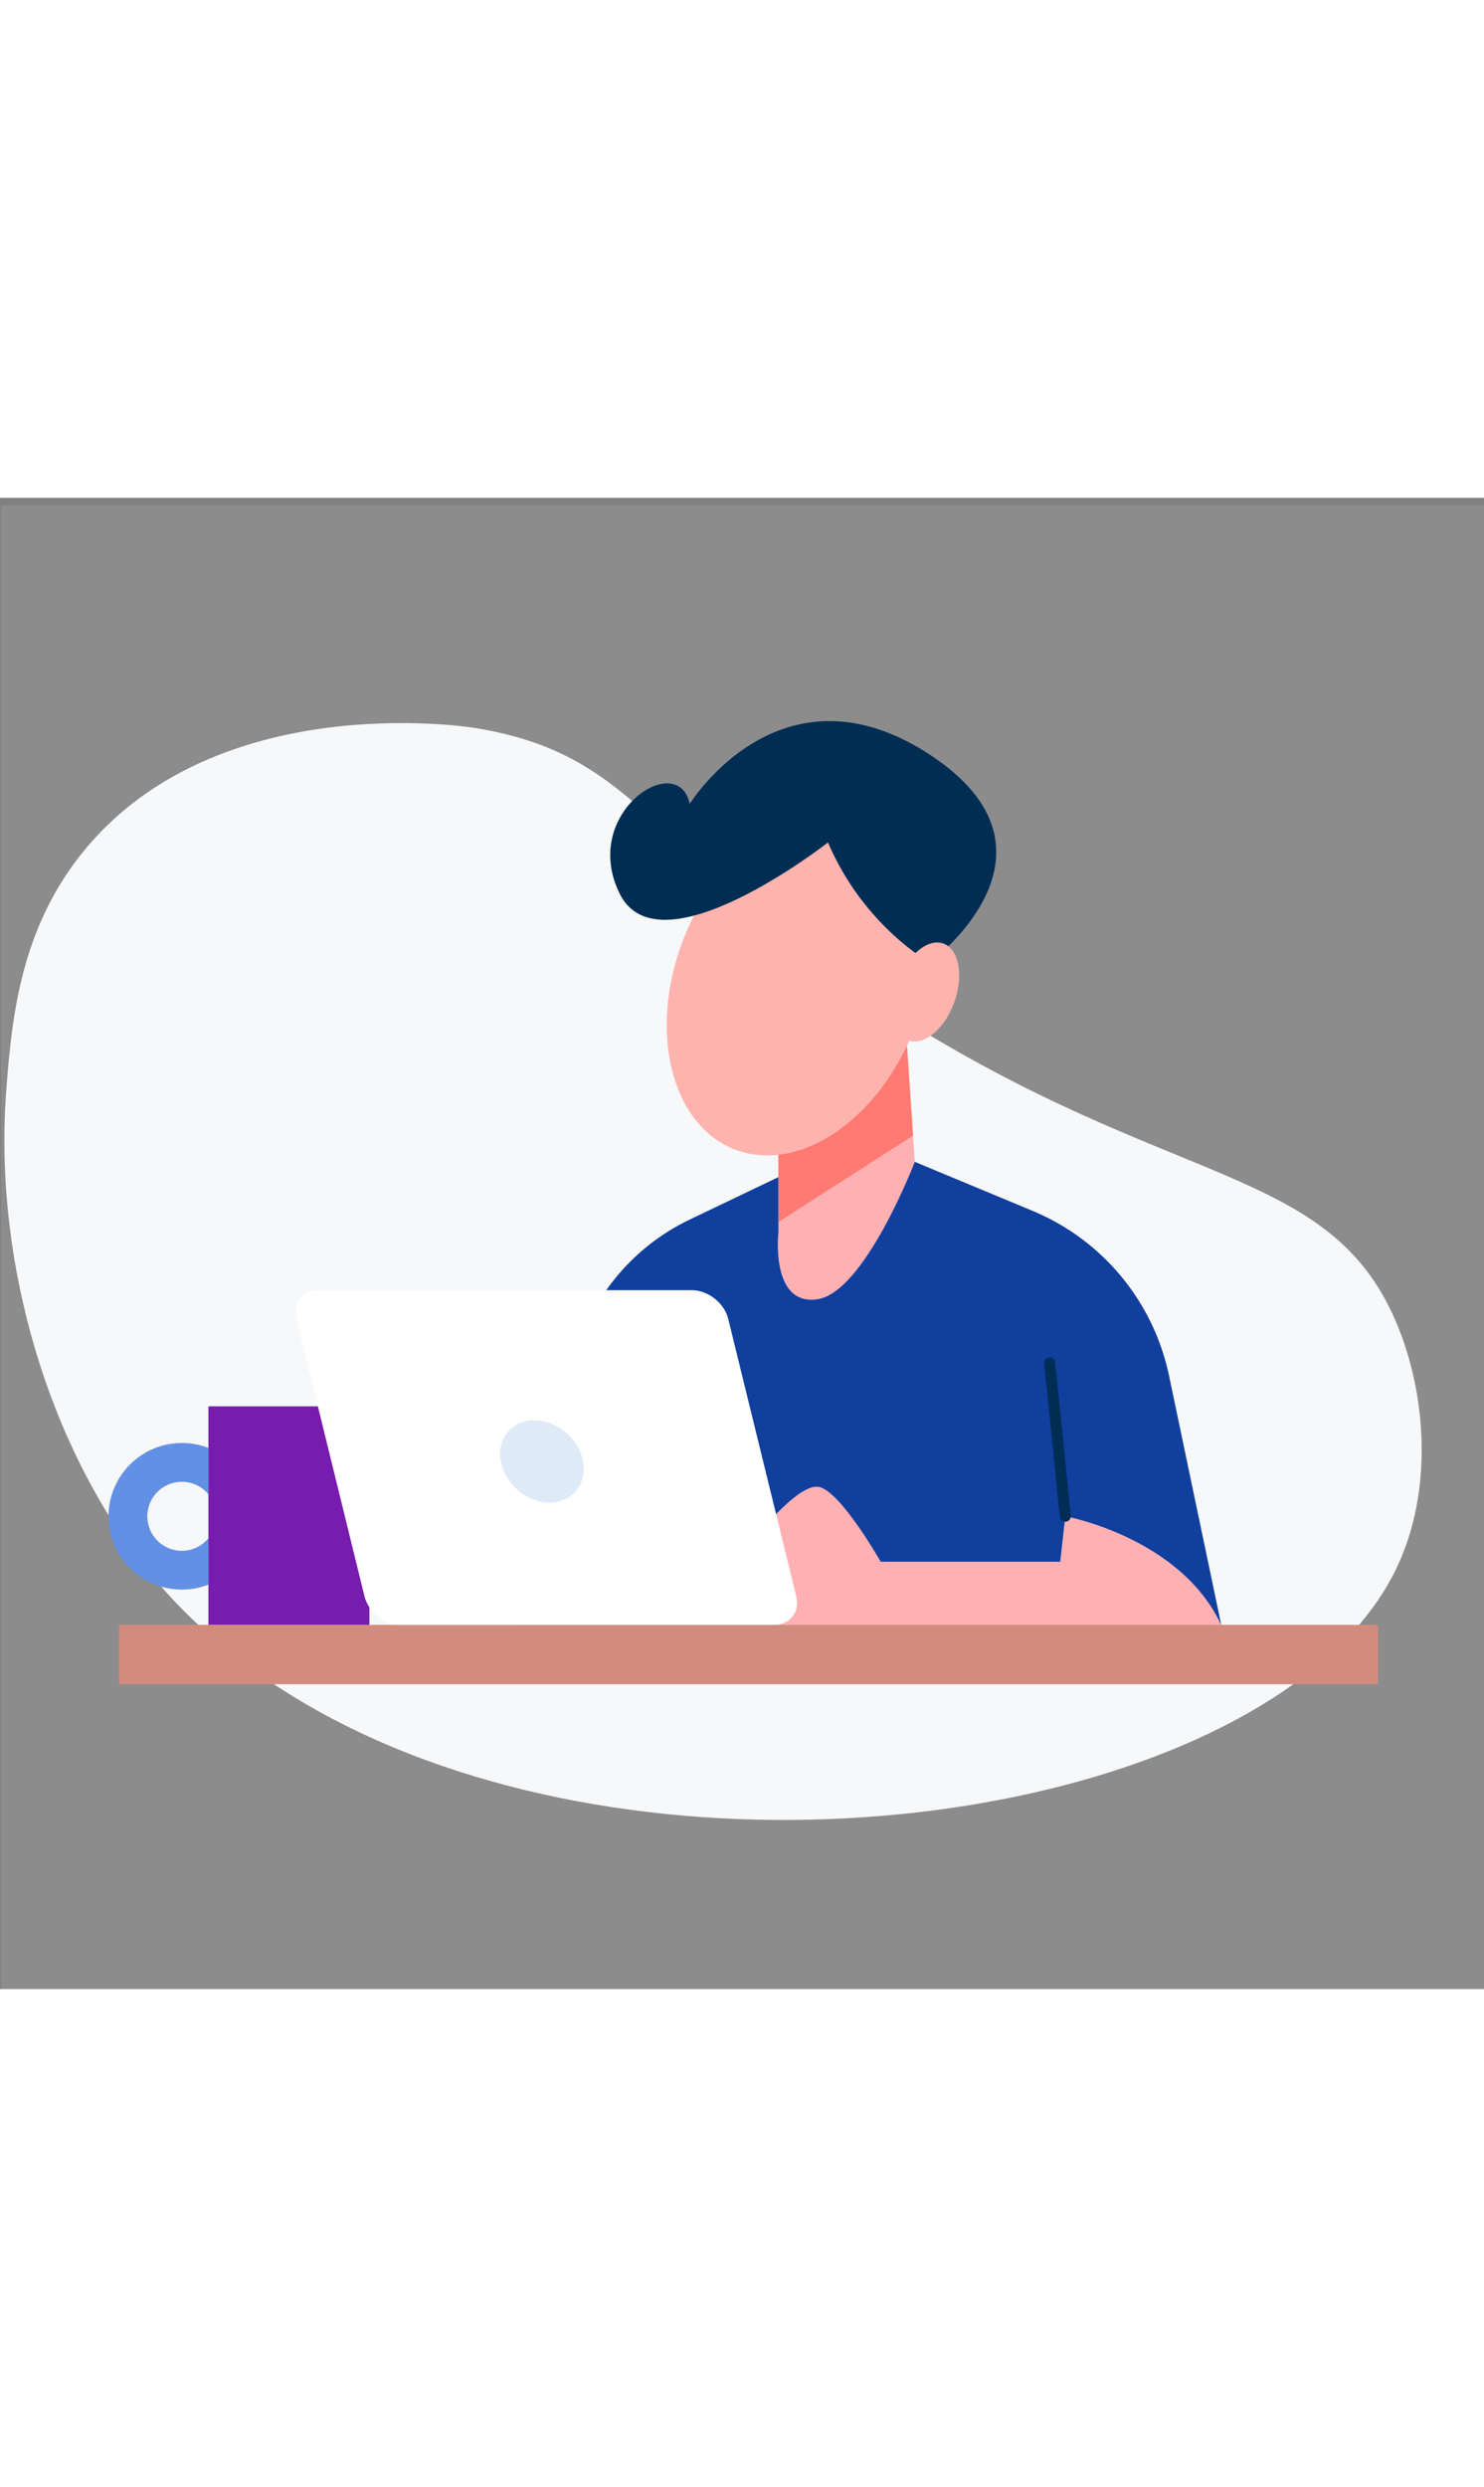
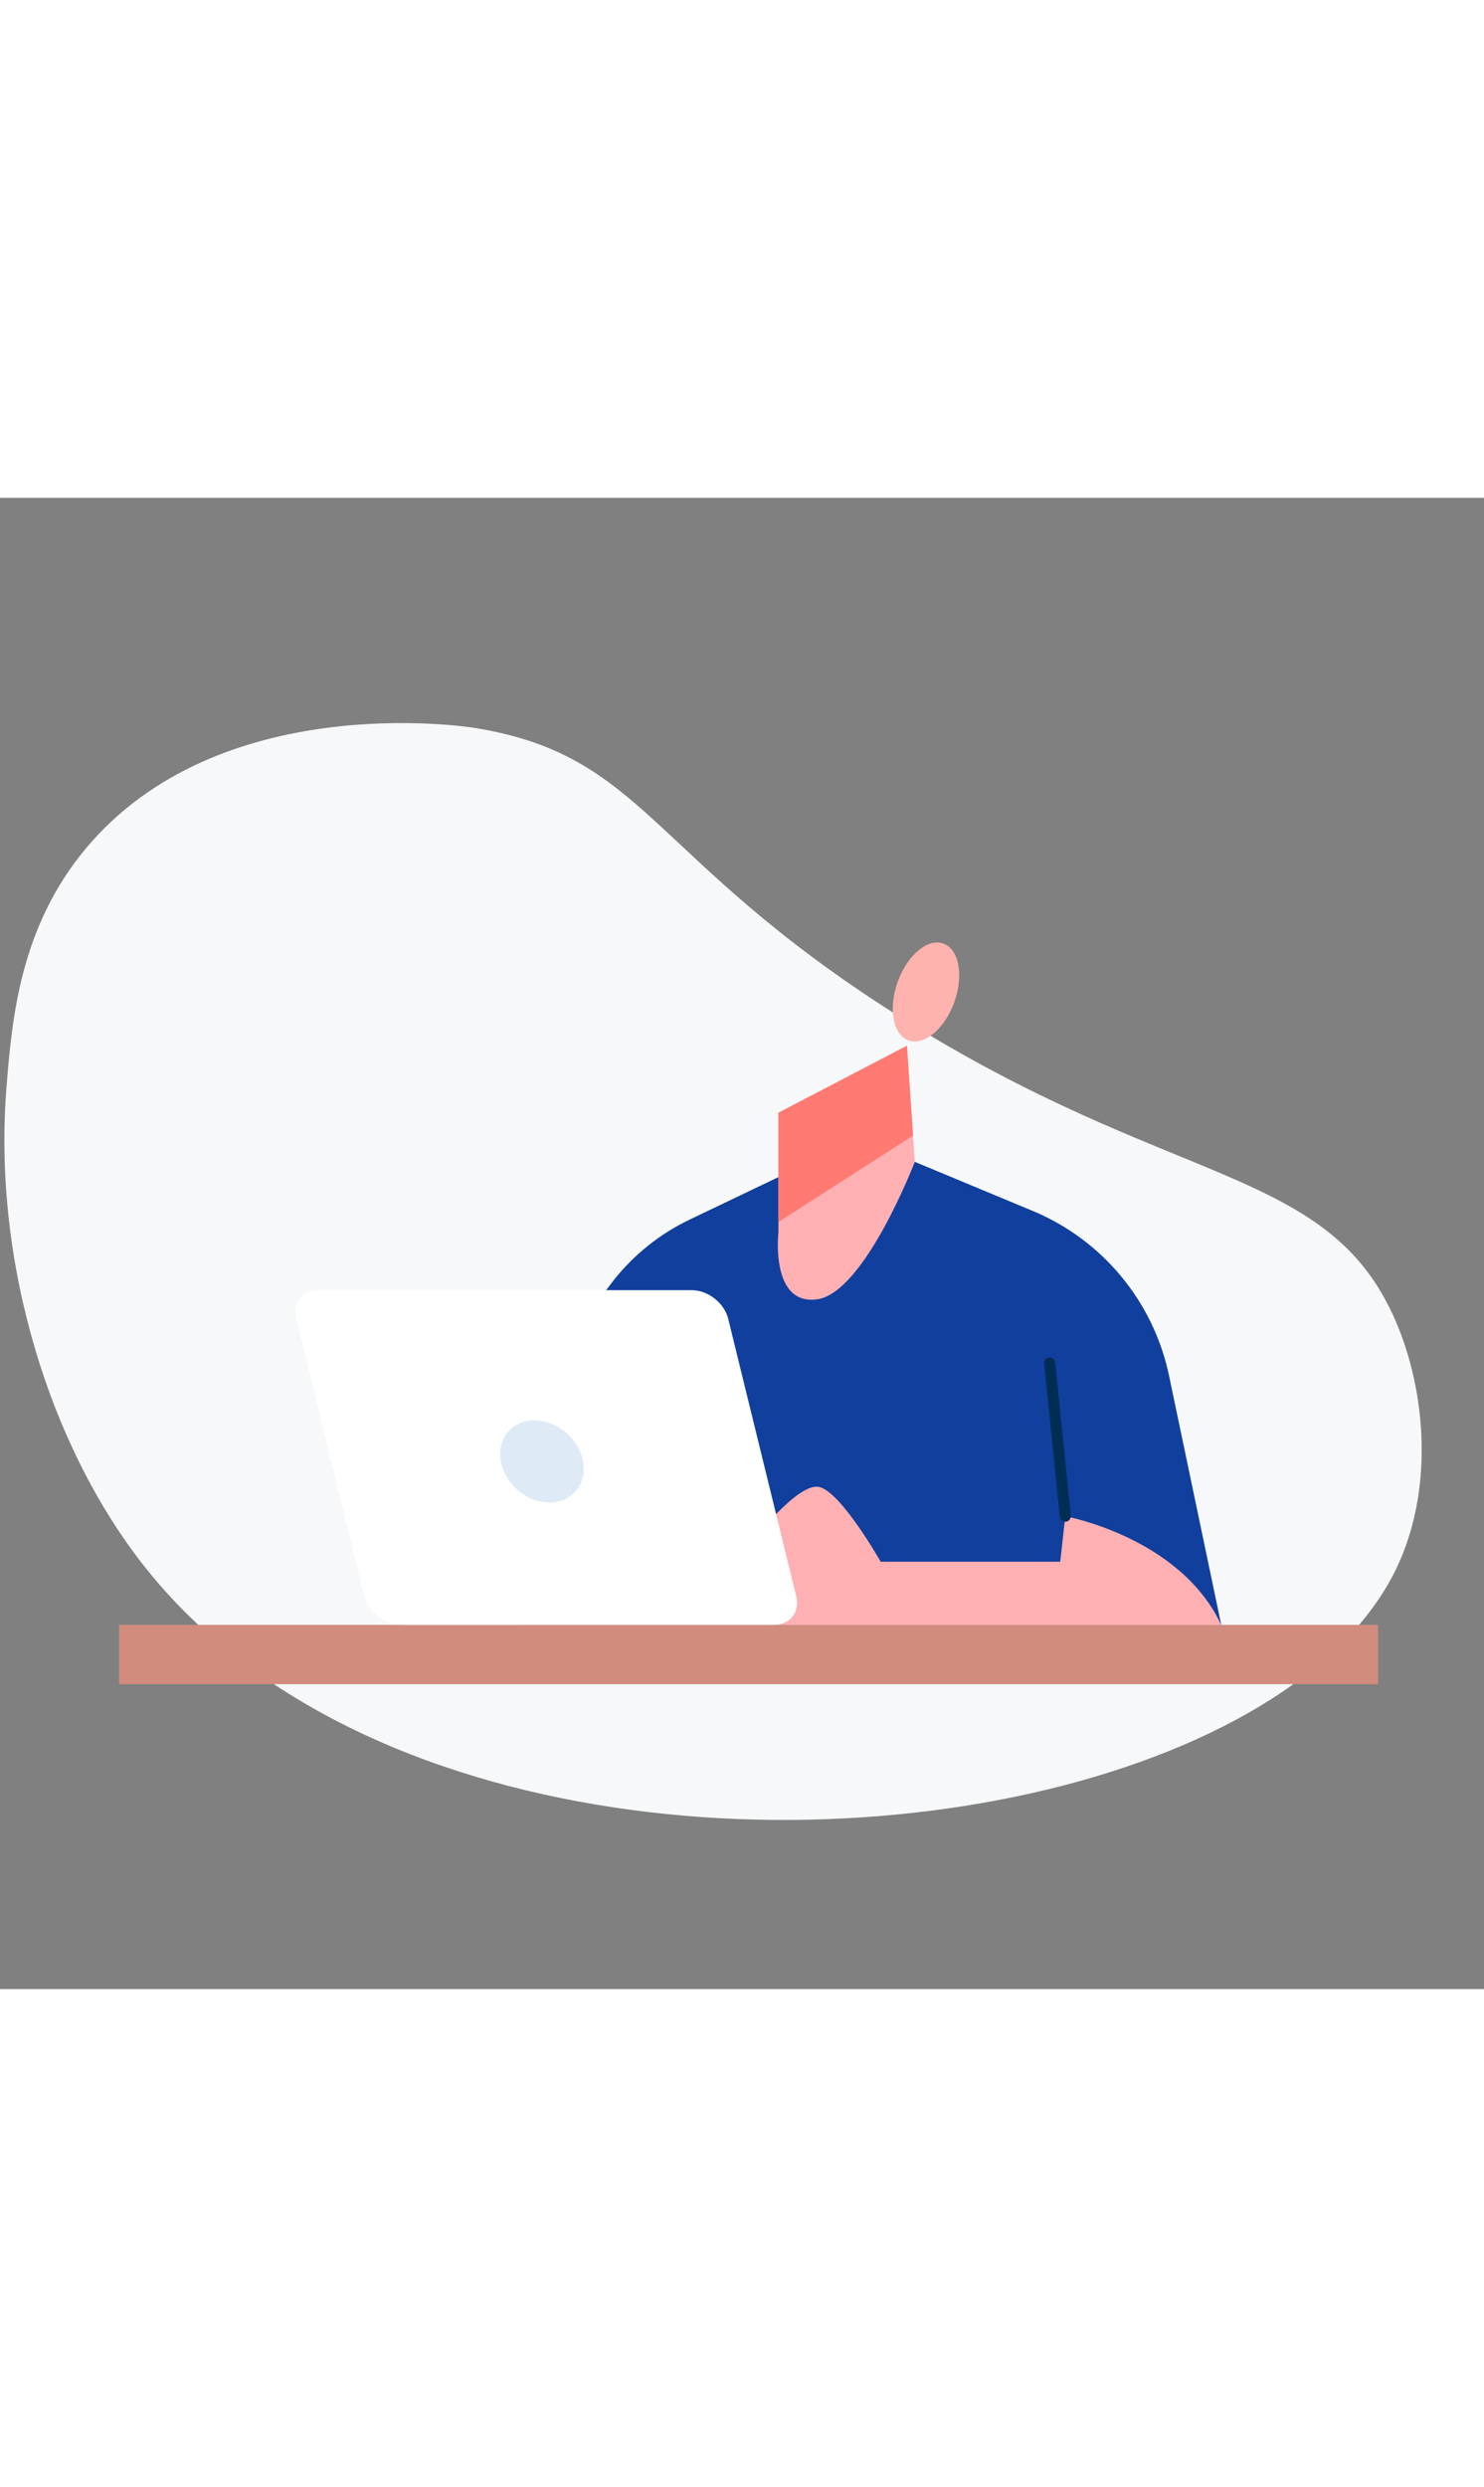
<svg xmlns="http://www.w3.org/2000/svg" width="300px" viewBox="0 0 500.32 502.55">
  <rect x="0" y="0" width="500.32" height="502.55" fill="#808080" stroke="none" />
  <defs>
    <style>
      .cls-1, .cls-2 {
        fill: #fff;
      }

      .cls-2 {
        opacity: .1;
      }

      .cls-3 {
        fill: #ffb3ae;
      }

      .cls-4 {
        fill: #6190e5;
      }

      .cls-5 {
        fill: #dfeaf7;
      }

      .cls-6 {
        fill: #d18c7e;
      }

      .cls-7 {
        fill: #002d53;
      }

      .cls-8 {
        fill: #f7f8f9;
      }

      .cls-9 {
        fill: #ffb0b3;
      }

      .cls-10 {
        fill: #781baf;
      }

      .cls-11 {
        fill: #ff7a72;
      }

      .cls-12 {
        fill: #103f9e;
      }
    </style>
  </defs>
  <g id="BACKGROUND">
-     <rect class="cls-2" x=".32" y="2.55" width="500" height="500" />
-   </g>
+     </g>
  <g id="OBJECTS">
    <g>
      <path class="cls-8" d="m470.71,360.96c-7.08,14.6-19.05,27.66-34.69,38.85-77.3,55.48-243.78,66.26-343.65,0-16.48-10.89-31.13-23.9-43.25-39.15C16.75,320.03-2.4,257.88,2.15,199.18c1.88-24.1,4.7-54.59,26.82-81.06,44.64-53.35,126.99-41.27,131.14-40.58,57.65,9.35,58.64,43.75,142.03,96.6,92.74,58.84,145.54,50.53,168.31,103.08,10.44,24.05,13.02,57.31.25,83.73Z" />
      <g>
        <g>
          <path class="cls-12" d="m173.59,379.8l19.34-86.82c4.85-21.77,19.43-40.11,39.56-49.74l57.08-27.31,58.57,24.36c23.55,9.79,40.75,30.57,45.99,55.53l17.6,83.97h-238.14Z" />
          <path class="cls-9" d="m253.39,352.04s15.27-20.02,22.61-18.74,20.91,25.22,20.91,25.22h60.54l1.7-15.32s38.73,7.02,52.56,36.6h-151.52l-6.81-27.76Z" />
          <path class="cls-7" d="m359.16,345.05c-.94,0-1.75-.71-1.85-1.67l-5.26-51.68c-.1-1.02.64-1.93,1.66-2.03,1.03-.08,1.93.64,2.03,1.66l5.26,51.68c.1,1.02-.64,1.93-1.66,2.03-.06,0-.13,0-.19,0Z" />
        </g>
        <g>
          <path class="cls-9" d="m262.44,207.21v40.22s-2.87,24.9,13.09,22.66c15.96-2.23,32.89-46.32,32.89-46.32l-2.63-39.12-43.35,22.56Z" />
          <polygon class="cls-11" points="307.84 214.92 262.46 244.02 262.46 207.2 305.76 184.63 307.84 214.92" />
-           <ellipse class="cls-3" cx="269.29" cy="163.94" rx="59.69" ry="41.73" transform="translate(19.18 355.88) rotate(-68.84)" />
-           <path class="cls-7" d="m313.49,156.59s-22.22-12.16-34.35-40.46c0,0-56.82,44.48-70.23,17.24-13.41-27.24,19.79-48.73,23.62-30.22,0,0,30.61-49.59,80.96-16.6,50.35,32.99,0,70.04,0,70.04Z" />
          <path class="cls-3" d="m321.73,169.95c-3.24,9.02-10.13,14.79-15.4,12.9s-6.92-10.73-3.68-19.75c3.24-9.02,10.13-14.79,15.4-12.9,5.27,1.89,6.92,10.73,3.68,19.75Z" />
        </g>
      </g>
      <g>
-         <rect class="cls-10" x="70.27" y="306.16" width="54.27" height="73.65" />
-         <path class="cls-4" d="m49.67,343.24c0,6.41,5.23,11.61,11.64,11.61,3.62,0,6.84-1.65,8.96-4.23v15.62c-2.76,1.11-5.8,1.68-8.96,1.68-13.65,0-24.72-11.03-24.72-24.68s11.07-24.72,24.72-24.72c3.15,0,6.2.57,8.96,1.68v15.62c-2.11-2.58-5.34-4.23-8.96-4.23-6.41,0-11.64,5.19-11.64,11.64Z" />
-       </g>
+         </g>
      <rect class="cls-6" x="40.15" y="379.8" width="424.44" height="20" />
      <g>
        <path class="cls-1" d="m268.45,370.19c1.3,5.29-2.1,9.61-7.54,9.61h-125.77c-5.44,0-10.96-4.33-12.26-9.61l-22.95-93.57c-1.3-5.29,2.1-9.61,7.54-9.61h125.77c5.44,0,10.96,4.33,12.26,9.61l22.95,93.57Z" />
        <path class="cls-5" d="m196.56,324.73c1.4,7.65-3.66,13.85-11.31,13.85s-14.99-6.2-16.39-13.85c-1.4-7.65,3.66-13.85,11.31-13.85s14.99,6.2,16.39,13.85Z" />
      </g>
    </g>
  </g>
</svg>